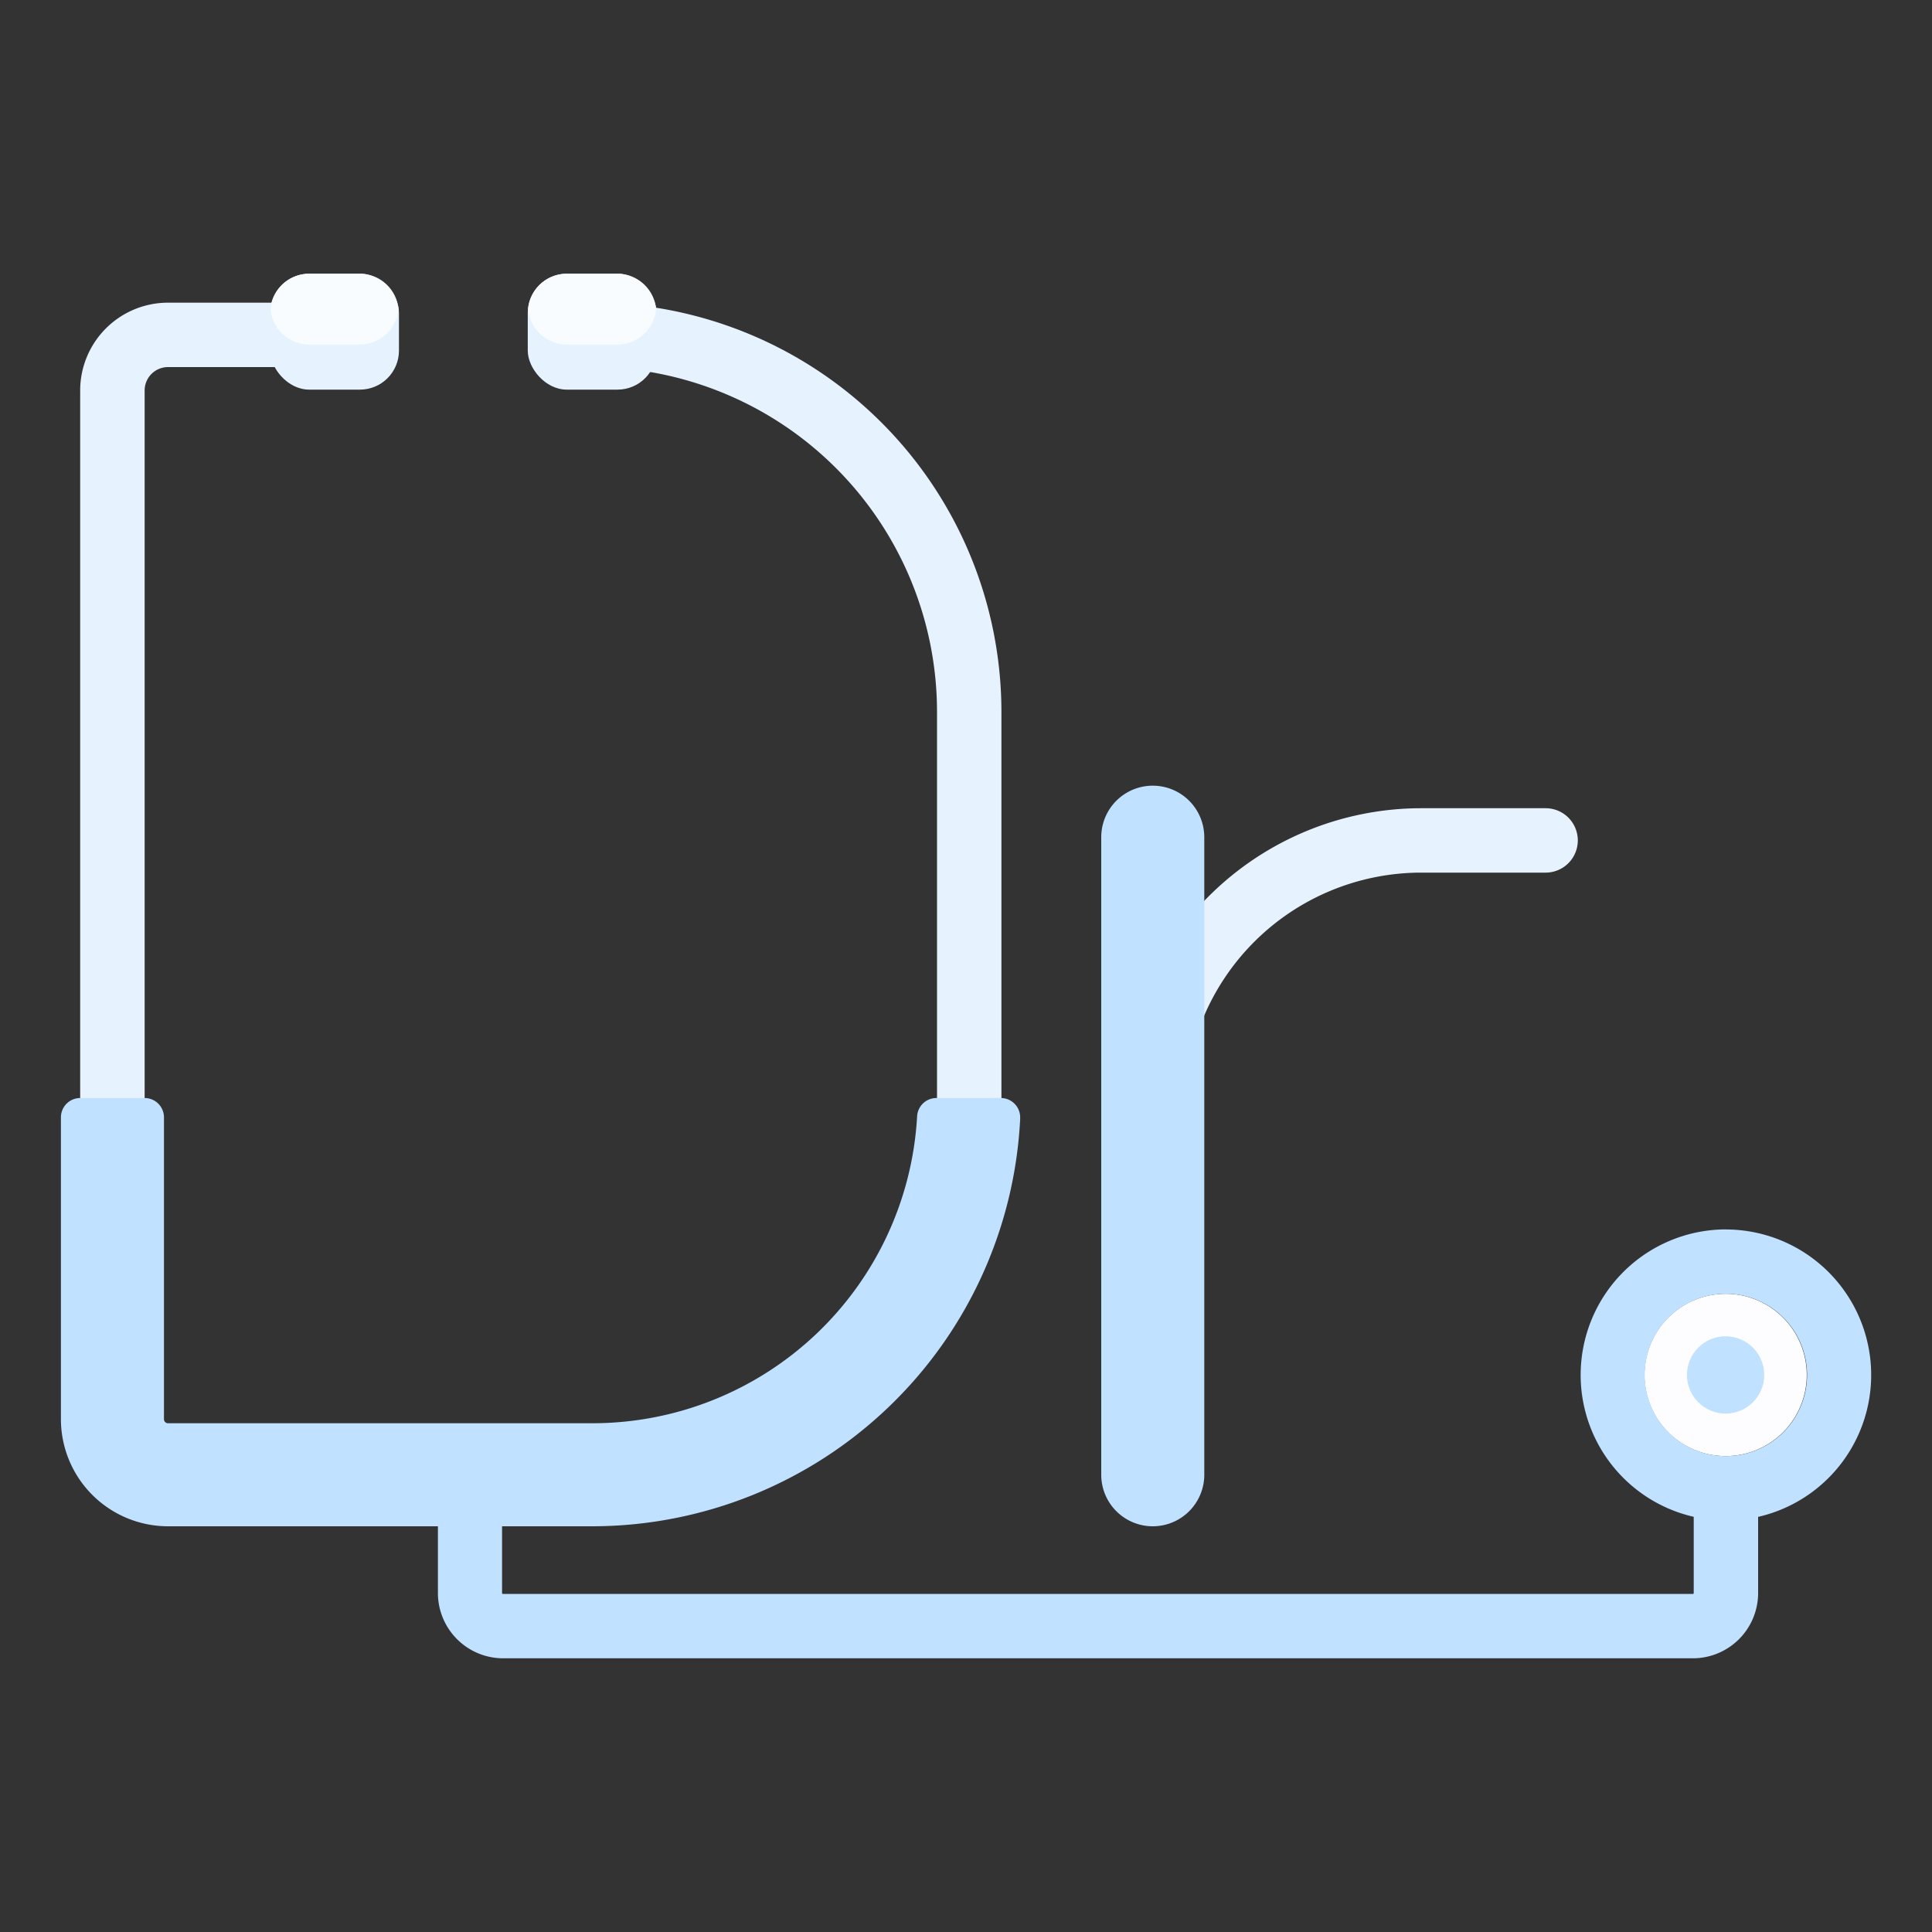
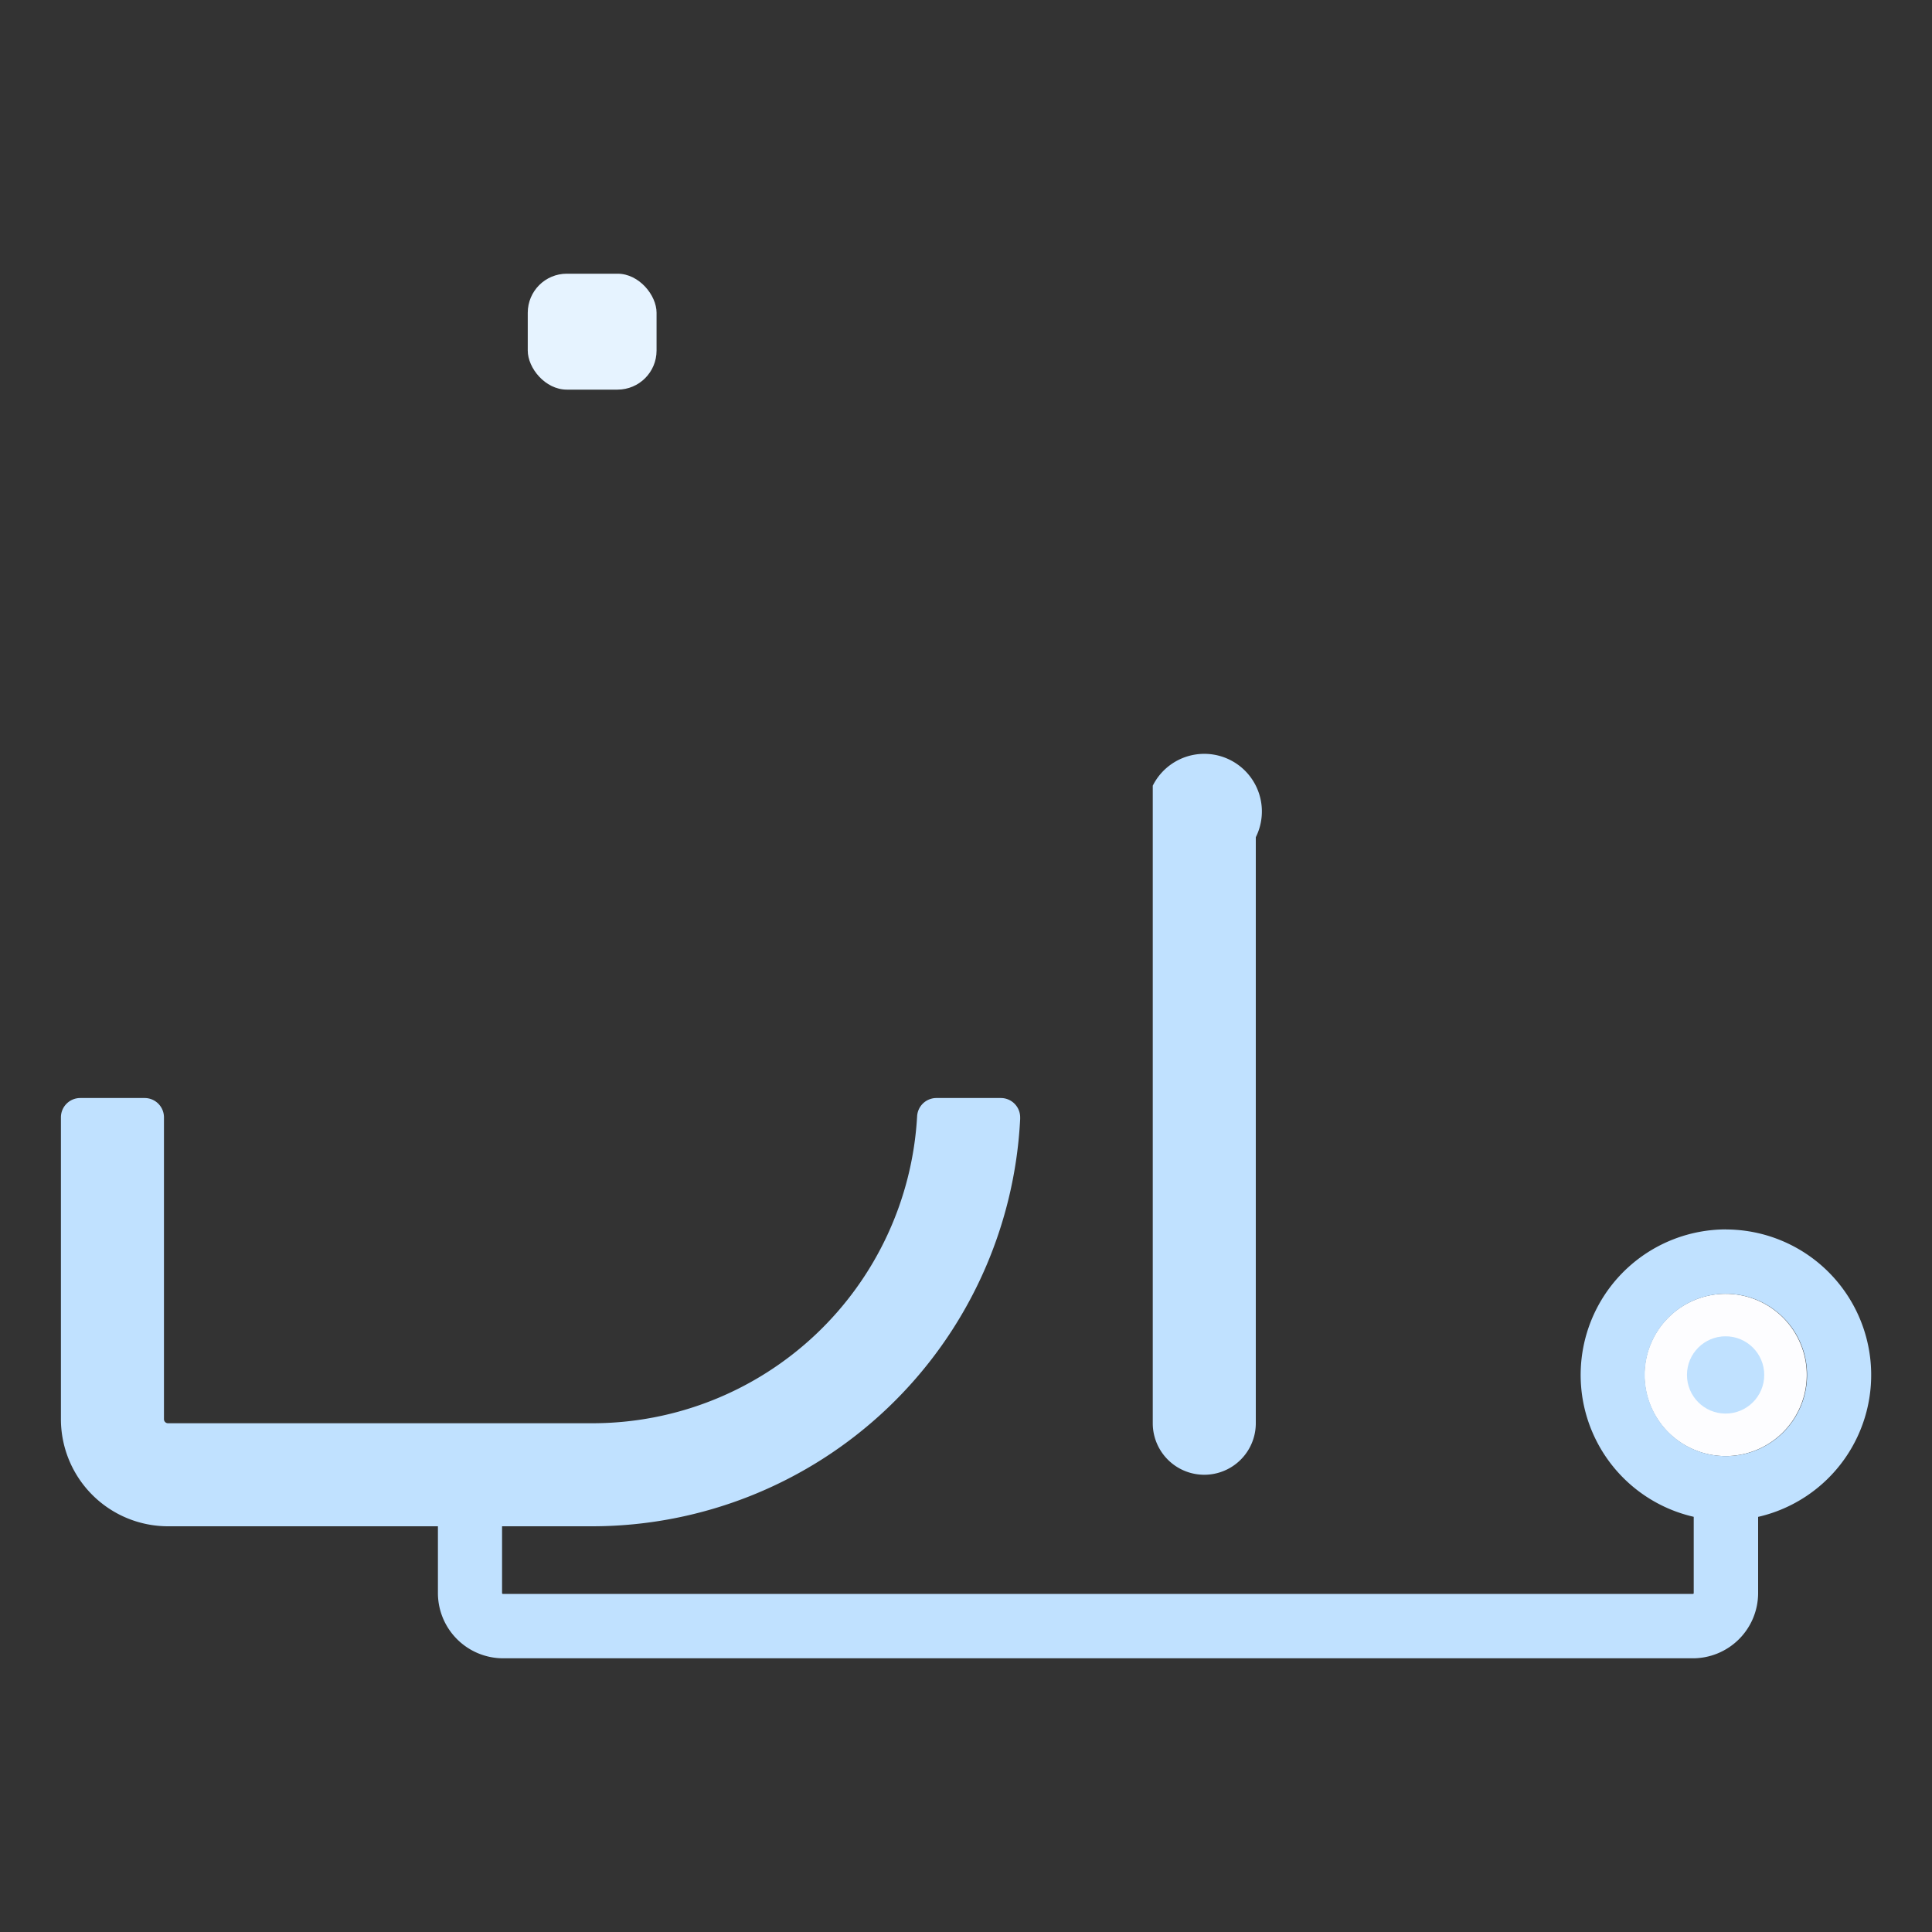
<svg xmlns="http://www.w3.org/2000/svg" id="레이어_1" data-name="레이어 1" viewBox="0 0 300 300">
  <rect x="0" y="0" width="300" height="300" fill="#333333" stroke="none" />
  <title>footer</title>
-   <path d="M92,234H26.08a13.64,13.64,0,0,1-13.63-13.62V60.63A13.64,13.64,0,0,1,26.08,47H53V57H26.08a3.63,3.63,0,0,0-3.62,3.63V220.38A3.63,3.63,0,0,0,26.08,224H92a53.56,53.56,0,0,0,53.5-53.5v-60A53.56,53.56,0,0,0,92,57V47a63.57,63.57,0,0,1,63.5,63.5v60A63.57,63.57,0,0,1,92,234Z" fill="#e6f3ff" />
-   <rect x="41.95" y="42.5" width="20" height="18" rx="6.06" ry="6.06" fill="#e6f3ff" />
-   <path d="M48,42.5A6.06,6.06,0,0,0,42,48a6.06,6.06,0,0,0,6,5.5h7.88a6.06,6.06,0,0,0,6-5.5,6.06,6.06,0,0,0-6-5.5Z" fill="#f8fcff" />
  <rect x="81.95" y="42.5" width="20" height="18" rx="6.06" ry="6.06" fill="#e6f3ff" />
  <path d="M255.35,213.5A12.6,12.6,0,1,0,268,200.9,12.61,12.61,0,0,0,255.35,213.5Z" fill="#fdfdff" />
  <circle cx="267.95" cy="213.5" r="6" fill="#c0e1ff" />
-   <path d="M179,196.5a5,5,0,0,1-5-5V172.17a46.72,46.72,0,0,1,46.67-46.67H240a5,5,0,1,1,0,10H220.62A36.71,36.71,0,0,0,184,172.17V191.5A5,5,0,0,1,179,196.5Z" fill="#e6f3ff" />
-   <path d="M179,122a8,8,0,0,0-8,8v99a8,8,0,0,0,16,0V130A8,8,0,0,0,179,122Z" fill="#c0e1ff" />
+   <path d="M179,122v99a8,8,0,0,0,16,0V130A8,8,0,0,0,179,122Z" fill="#c0e1ff" />
  <path d="M268,190.9a22.6,22.6,0,0,0-5,44.63v11.84a.12.12,0,0,1-.12.13H78.08a.12.12,0,0,1-.12-.12V237H92a66.58,66.58,0,0,0,66.41-63.23q0-.13,0-.27a3,3,0,0,0-3-3h-10a3,3,0,0,0-3,2.83A50.5,50.5,0,0,1,92,221H26.08a.63.63,0,0,1-.62-.62V173.5a3,3,0,0,0-3-3h-10a3,3,0,0,0-3,3v46.88A16.64,16.64,0,0,0,26.08,237H68v10.37A10.14,10.14,0,0,0,78.08,257.5H262.83A10.14,10.14,0,0,0,273,247.37V235.54a22.6,22.6,0,0,0-5-44.63Zm0,35.2a12.6,12.6,0,1,1,12.6-12.6A12.61,12.61,0,0,1,268,226.1Z" fill="#c0e1ff" />
-   <path d="M88,42.5A6.06,6.06,0,0,0,82,48a6.06,6.06,0,0,0,6,5.5h7.88a6.06,6.06,0,0,0,6-5.5,6.06,6.06,0,0,0-6-5.5Z" fill="#f8fcff" />
</svg>